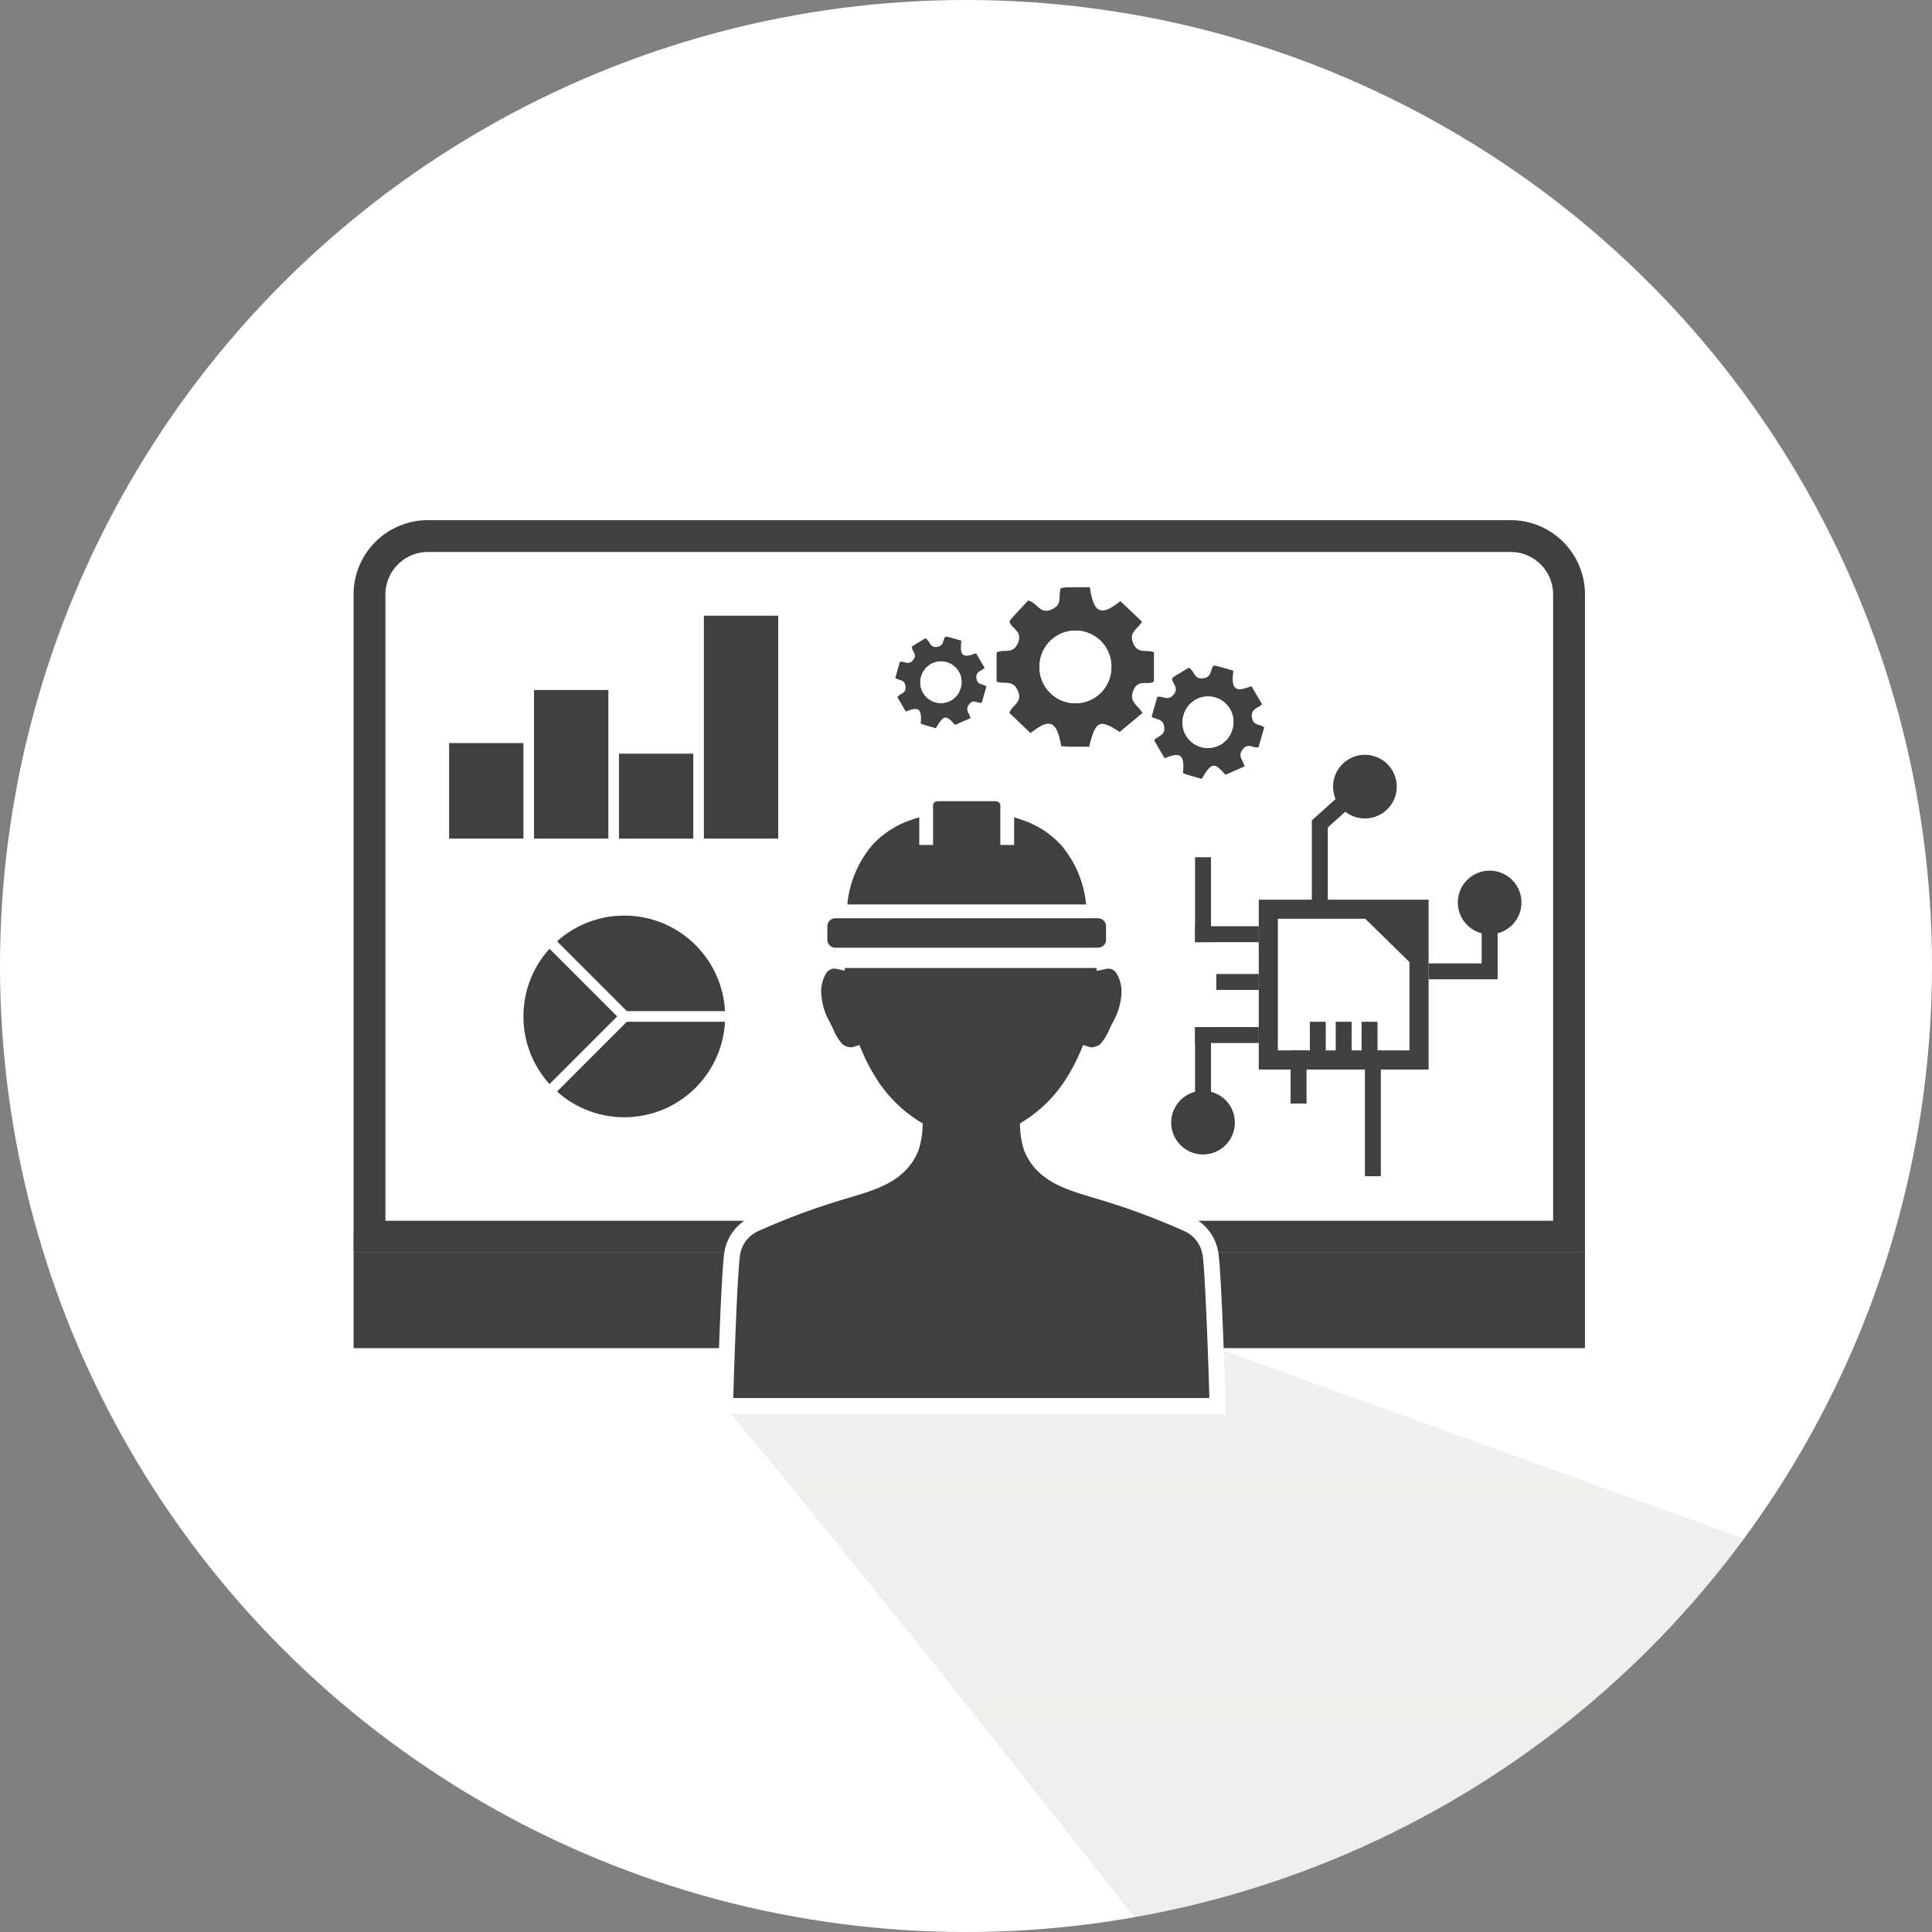
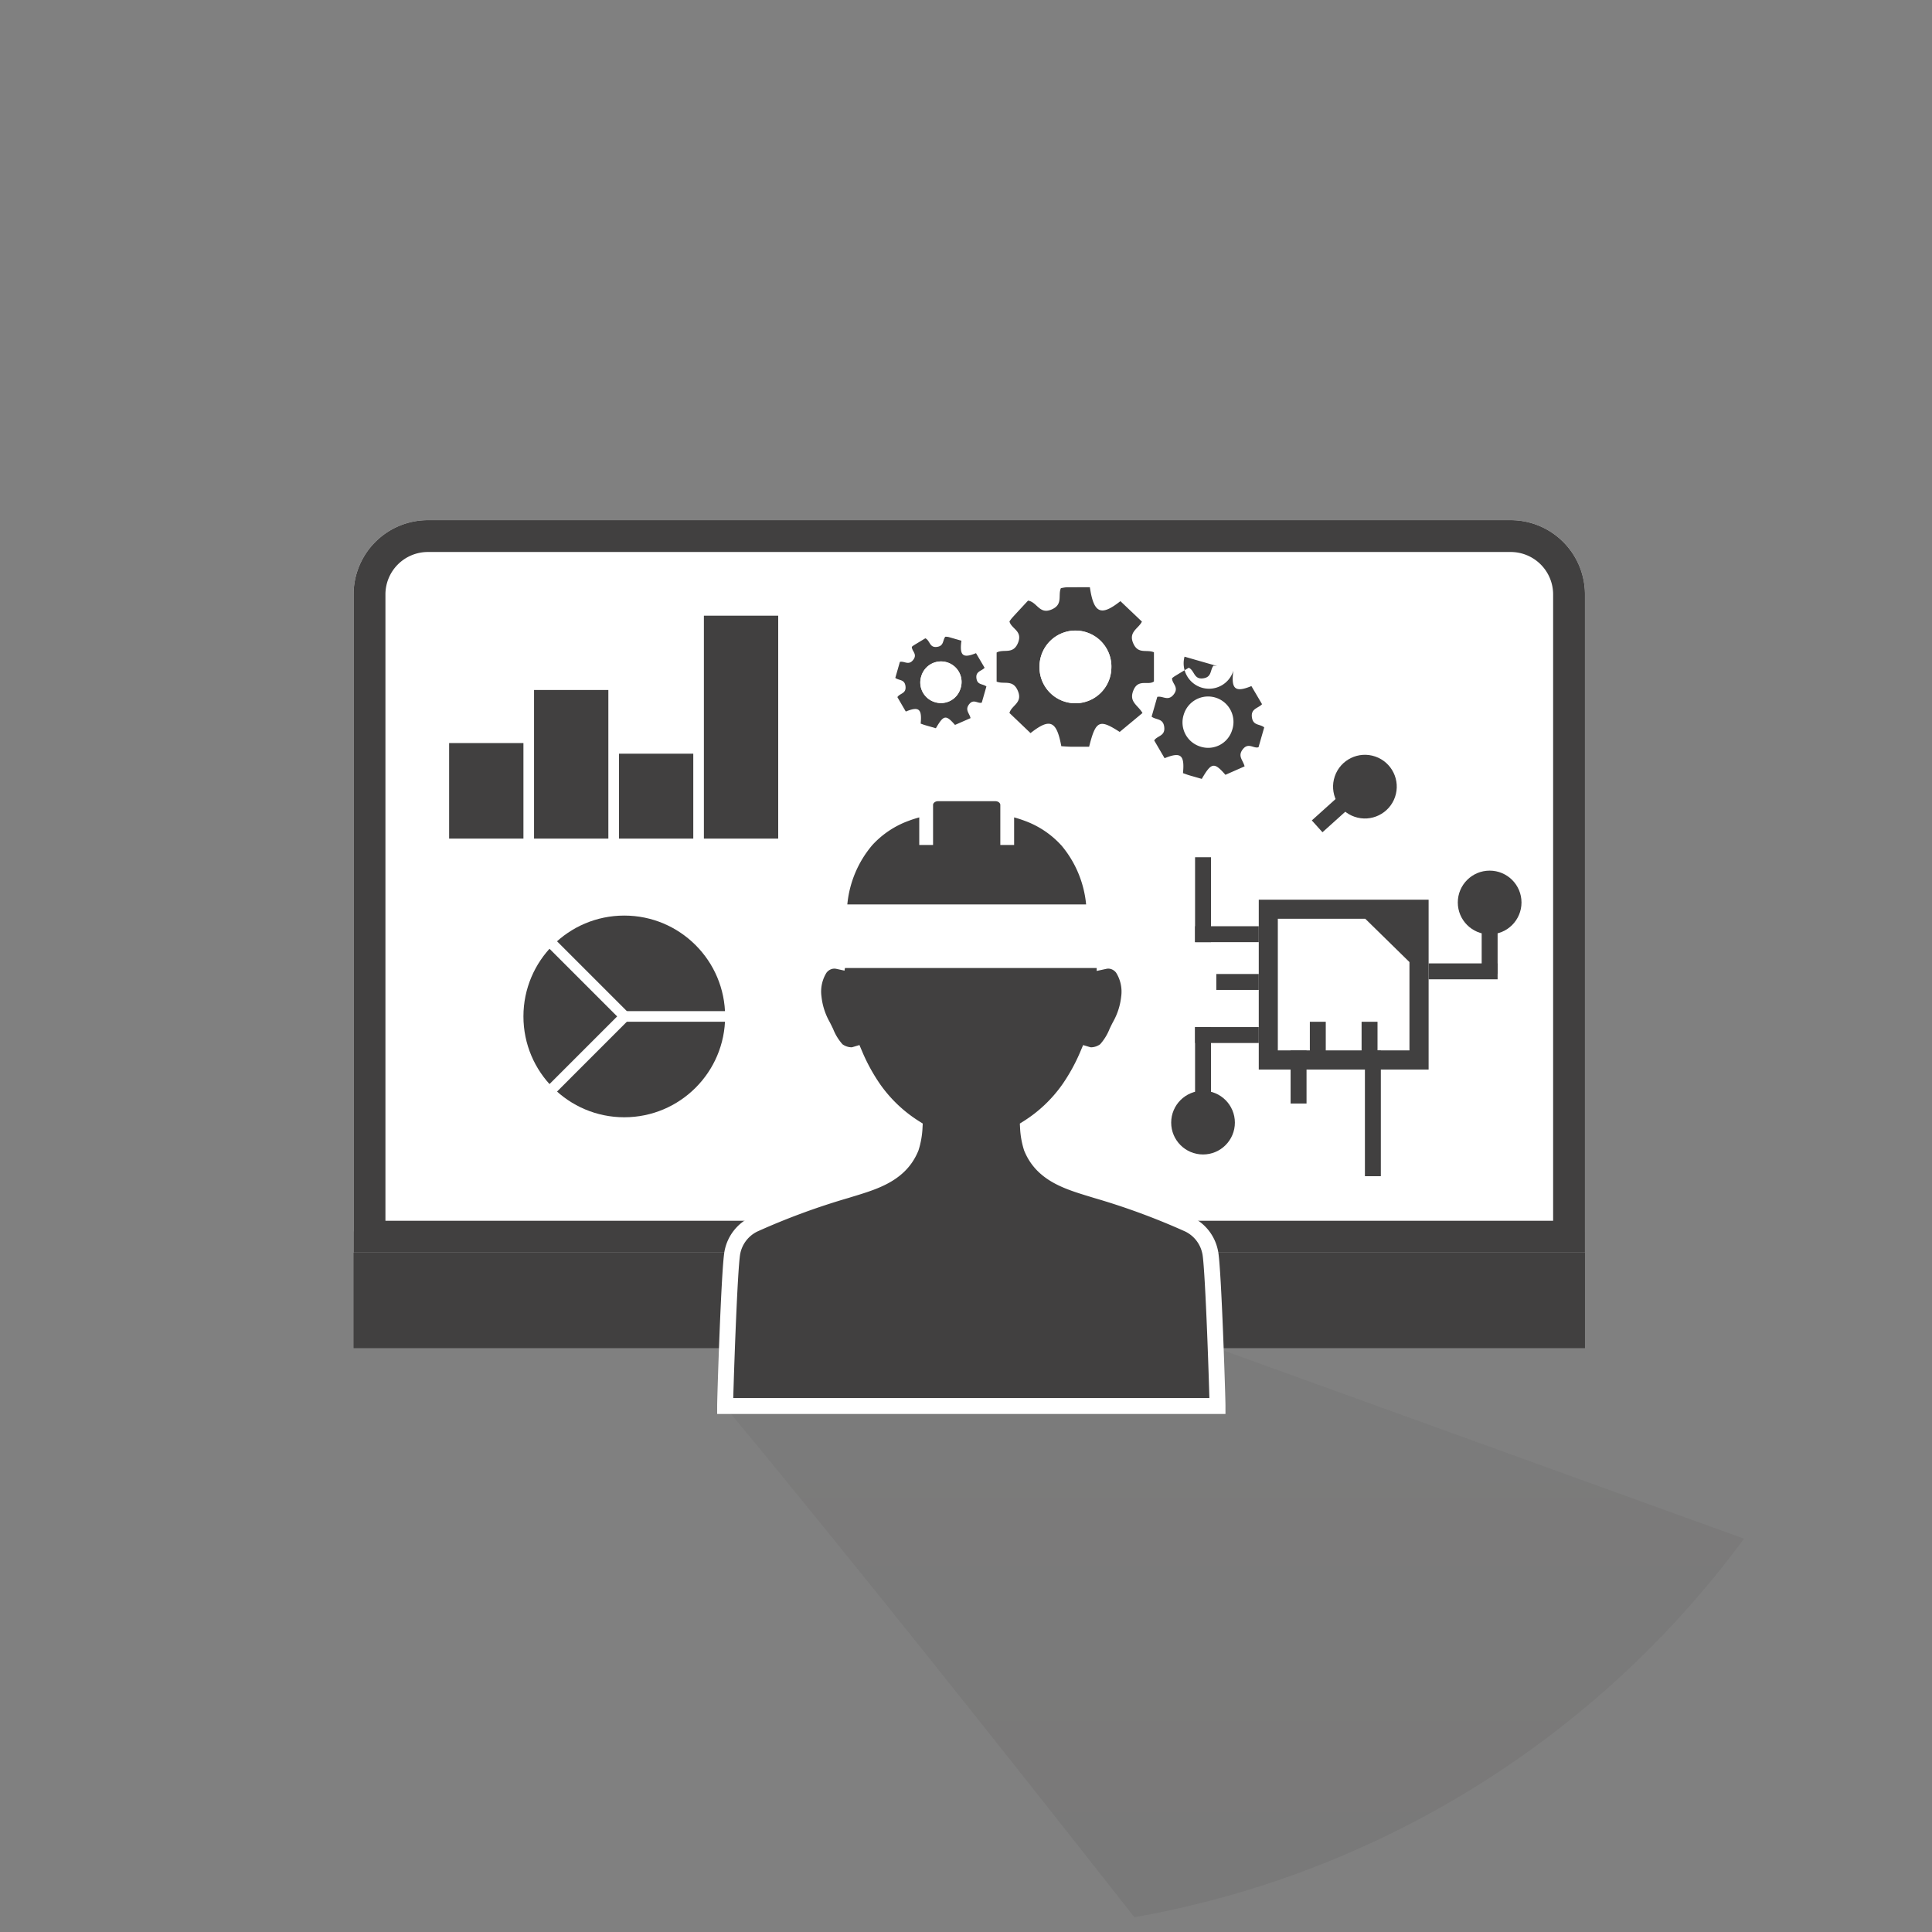
<svg xmlns="http://www.w3.org/2000/svg" width="182" height="182" viewBox="0 0 182 182">
  <rect x="0" y="0" width="182" height="182" fill="#808080" stroke="none" />
  <defs>
    <clipPath id="clip-path">
      <circle id="楕円形_24" data-name="楕円形 24" cx="91" cy="91" r="91" transform="translate(896 2844.737)" fill="#fff" />
    </clipPath>
    <linearGradient id="linear-gradient" x1="0.5" x2="0.5" y2="1" gradientUnits="objectBoundingBox">
      <stop offset="0" stop-color="#535252" />
      <stop offset="1" stop-color="#1a1311" />
      <stop offset="1" stop-color="#535252" />
    </linearGradient>
    <clipPath id="clip-path-2">
      <rect id="長方形_532" data-name="長方形 532" width="14.819" height="15.025" fill="#414040" />
    </clipPath>
    <clipPath id="clip-path-3">
      <rect id="長方形_532-2" data-name="長方形 532" width="10.475" height="10.62" transform="translate(0 0)" fill="#414040" />
    </clipPath>
    <clipPath id="clip-path-4">
      <rect id="長方形_532-3" data-name="長方形 532" width="8.473" height="8.59" transform="translate(0 0)" fill="#414040" />
    </clipPath>
  </defs>
  <g id="グループ_2096" data-name="グループ 2096" transform="translate(-1213 -2734)">
    <g id="グループ_1027" data-name="グループ 1027" transform="translate(317 -111)">
-       <circle id="楕円形_11" data-name="楕円形 11" cx="91" cy="91" r="91" transform="translate(896 2845)" fill="#fff" />
      <g id="マスクグループ_12" data-name="マスクグループ 12" transform="translate(0 0.263)" clip-path="url(#clip-path)">
        <path id="パス_1532" data-name="パス 1532" d="M966.789,2968.521c-.124-.213-29.093-12.343-29.3-12.809-6.354-13.577,48.486,17.868,55.992,6.176,0,.016-6.24,20.235-10.078,0l101.576,36.727,5.778,28.358-69.524,21.944s-32.95-42.711-56.855-71.584C964.857,2964.539,970.59,2974.145,966.789,2968.521Z" opacity="0.08" fill="url(#linear-gradient)" style="mix-blend-mode: multiply;isolation: isolate" />
      </g>
    </g>
    <g id="グループ_1767" data-name="グループ 1767" transform="translate(355.309)">
      <rect id="長方形_732" data-name="長方形 732" width="116" height="11" transform="translate(891 2850)" fill="#414040" />
      <g id="グループ_1766" data-name="グループ 1766" transform="translate(0 -3)">
        <g id="長方形_730" data-name="長方形 730" transform="translate(891 2786)" fill="#fff" stroke="#414040" stroke-width="3">
          <path d="M7,0H109a7,7,0,0,1,7,7V69a0,0,0,0,1,0,0H0a0,0,0,0,1,0,0V7A7,7,0,0,1,7,0Z" stroke="none" />
          <path d="M7,1.5H109A5.5,5.5,0,0,1,114.5,7V67.5a0,0,0,0,1,0,0H1.5a0,0,0,0,1,0,0V7A5.5,5.5,0,0,1,7,1.5Z" fill="none" />
        </g>
        <g id="グループ_1765" data-name="グループ 1765">
          <rect id="長方形_717" data-name="長方形 717" width="16" height="16" transform="translate(976.27 2821.754)" fill="#414040" />
          <path id="パス_1631" data-name="パス 1631" d="M0,0H8.237L12.4,4.079V12.4H0Z" transform="translate(978.066 2823.551)" fill="#fff" />
          <g id="グループ_1758" data-name="グループ 1758" transform="translate(965.672 2839.91) rotate(-90)">
            <rect id="長方形_719" data-name="長方形 719" width="1.5" height="6" transform="translate(14.156 4.598)" fill="#414040" />
            <rect id="長方形_720" data-name="長方形 720" width="1.5" height="8" transform="translate(22.156 4.598) rotate(90)" fill="#414040" />
          </g>
          <rect id="長方形_721" data-name="長方形 721" width="1.5" height="5" transform="translate(979.27 2835.955)" fill="#414040" />
          <rect id="長方形_722" data-name="長方形 722" width="1.5" height="6.5" transform="translate(998.77 2827.754) rotate(90)" fill="#414040" />
          <rect id="長方形_723" data-name="長方形 723" width="1.5" height="5" transform="translate(997.27 2823.754)" fill="#414040" />
          <circle id="楕円形_52" data-name="楕円形 52" cx="3" cy="3" r="3" transform="translate(995.02 2819.016)" fill="#414040" />
          <rect id="長方形_724" data-name="長方形 724" width="1.5" height="4" transform="translate(976.27 2828.754) rotate(90)" fill="#414040" />
          <rect id="長方形_725" data-name="長方形 725" width="1.5" height="6" transform="translate(976.27 2833.754) rotate(90)" fill="#414040" />
          <rect id="長方形_726" data-name="長方形 726" width="1.5" height="7" transform="translate(970.27 2833.754)" fill="#414040" />
          <circle id="楕円形_53" data-name="楕円形 53" cx="3" cy="3" r="3" transform="translate(968.02 2839.754)" fill="#414040" />
-           <rect id="長方形_728" data-name="長方形 728" width="1.5" height="7.738" transform="translate(981.27 2814.277)" fill="#414040" />
          <rect id="長方形_729" data-name="長方形 729" width="1.5" height="4.754" transform="translate(984.801 2811.105) rotate(48)" fill="#414040" />
          <circle id="楕円形_54" data-name="楕円形 54" cx="3" cy="3" r="3" transform="translate(984.41 2807.291) rotate(19)" fill="#414040" />
          <rect id="長方形_731" data-name="長方形 731" width="1.5" height="11.846" transform="translate(986.27 2835.955)" fill="#414040" />
          <g id="グループ_1761" data-name="グループ 1761" transform="translate(968.488 2812.156)">
            <rect id="長方形_733" data-name="長方形 733" width="1.5" height="3" transform="translate(12.594 21.098)" fill="#414040" />
-             <rect id="長方形_734" data-name="長方形 734" width="1.5" height="3" transform="translate(15.031 21.098)" fill="#414040" />
            <rect id="長方形_735" data-name="長方形 735" width="1.5" height="3" transform="translate(17.469 21.098)" fill="#414040" />
          </g>
        </g>
        <g id="グループ_1759" data-name="グループ 1759" transform="translate(877.465 2791.32)">
          <g id="グループ_1292" data-name="グループ 1292" transform="translate(74.111 1)">
            <g id="グループ_1291" data-name="グループ 1291" transform="translate(0 0)" clip-path="url(#clip-path-2)">
              <path id="パス_1529" data-name="パス 1529" d="M8.784,0c.365,2.483,1.05,2.752,2.877,1.31l2.026,1.926c-.319.673-1.328.972-.789,2.107.467.982,1.229.488,1.922.784V8.877c-.535.4-1.472-.284-1.931.825s.413,1.384.851,2.143L11.593,13.63c-1.911-1.231-2.254-1.1-2.879,1.393-.542,0-1.113.005-1.684,0-.318,0-.636-.032-.936-.047-.445-2.416-1.076-2.673-2.9-1.236L1.206,11.844c.211-.742,1.264-.938.8-2.069S.7,9.18,0,8.89V6.151c.658-.373,1.543.222,2.009-.9.476-1.152-.621-1.314-.8-2.03a3.416,3.416,0,0,1,.24-.325C1.96,2.332,2.478,1.779,2.96,1.26c.868.136,1.06,1.333,2.221.835,1.1-.473.581-1.318.868-2A3.089,3.089,0,0,1,6.566.006C7.284,0,8,0,8.784,0m2.023,7.649a3.386,3.386,0,1,0-6.767-.212,3.385,3.385,0,1,0,6.767.212" transform="translate(0 0)" fill="#414040" />
              <path id="パス_1530" data-name="パス 1530" d="M13.747,10.623a3.385,3.385,0,1,1-6.767-.212,3.386,3.386,0,1,1,6.767.212" transform="translate(-2.94 -2.972)" fill="#fff" />
            </g>
          </g>
          <g id="グループ_1293" data-name="グループ 1293" transform="translate(90.444 7.149) rotate(16)">
            <g id="グループ_1291-2" data-name="グループ 1291" transform="translate(0 0)" clip-path="url(#clip-path-3)">
-               <path id="パス_1529-2" data-name="パス 1529" d="M6.209,0c.258,1.755.742,1.945,2.033.926L9.675,2.289c-.226.475-.939.687-.558,1.489.33.694.869.345,1.358.554V6.275c-.378.281-1.041-.2-1.365.583s.292.978.6,1.515L8.194,9.635c-1.351-.87-1.594-.775-2.035.984-.383,0-.787,0-1.19,0-.225,0-.449-.023-.662-.034-.314-1.708-.761-1.889-2.053-.873L.852,8.372c.149-.524.893-.663.565-1.463S.494,6.489,0,6.284V4.348c.465-.264,1.091.157,1.42-.639C1.757,2.894.981,2.78.854,2.274a2.415,2.415,0,0,1,.169-.23c.362-.395.728-.786,1.069-1.153.614.1.749.942,1.57.59.781-.334.411-.932.614-1.411A2.183,2.183,0,0,1,4.641,0C5.148,0,5.656,0,6.209,0m1.43,5.407a2.393,2.393,0,1,0-4.783-.15,2.393,2.393,0,1,0,4.783.15" transform="translate(0 0)" fill="#414040" />
+               <path id="パス_1529-2" data-name="パス 1529" d="M6.209,0c.258,1.755.742,1.945,2.033.926L9.675,2.289c-.226.475-.939.687-.558,1.489.33.694.869.345,1.358.554V6.275c-.378.281-1.041-.2-1.365.583s.292.978.6,1.515L8.194,9.635c-1.351-.87-1.594-.775-2.035.984-.383,0-.787,0-1.19,0-.225,0-.449-.023-.662-.034-.314-1.708-.761-1.889-2.053-.873L.852,8.372c.149-.524.893-.663.565-1.463S.494,6.489,0,6.284V4.348c.465-.264,1.091.157,1.42-.639C1.757,2.894.981,2.78.854,2.274a2.415,2.415,0,0,1,.169-.23c.362-.395.728-.786,1.069-1.153.614.1.749.942,1.57.59.781-.334.411-.932.614-1.411A2.183,2.183,0,0,1,4.641,0C5.148,0,5.656,0,6.209,0a2.393,2.393,0,1,0-4.783-.15,2.393,2.393,0,1,0,4.783.15" transform="translate(0 0)" fill="#414040" />
              <path id="パス_1530-2" data-name="パス 1530" d="M4.783,2.522a2.36,2.36,0,0,1-2.5,2.32A2.381,2.381,0,0,1,0,2.372a2.393,2.393,0,1,1,4.783.15" transform="translate(2.856 2.886)" fill="#fff" />
            </g>
          </g>
          <g id="グループ_1760" data-name="グループ 1760" transform="translate(65.967 4.652) rotate(16)">
            <g id="グループ_1291-3" data-name="グループ 1291" transform="translate(0 0)" clip-path="url(#clip-path-4)">
              <path id="パス_1529-3" data-name="パス 1529" d="M5.022,0c.208,1.42.6,1.574,1.645.749l1.158,1.1c-.183.385-.759.556-.451,1.2.267.562.7.279,1.1.448V5.075c-.306.228-.842-.162-1.1.472s.236.791.486,1.225L6.628,7.793c-1.092-.7-1.289-.627-1.646.8-.31,0-.636,0-.963,0-.182,0-.363-.018-.535-.027-.254-1.382-.615-1.528-1.661-.707L.689,6.772c.121-.424.722-.536.457-1.183S.4,5.248,0,5.083V3.517C.376,3.3.882,3.644,1.149,3c.272-.659-.355-.752-.458-1.161a1.953,1.953,0,0,1,.137-.186c.293-.319.589-.636.864-.933.5.078.606.762,1.27.478.632-.27.332-.754.5-1.142A1.766,1.766,0,0,1,3.754,0c.41-.006.821,0,1.268,0M6.179,4.375A1.936,1.936,0,1,0,2.31,4.253a1.935,1.935,0,1,0,3.869.121" transform="translate(0 0)" fill="#414040" />
              <path id="パス_1530-3" data-name="パス 1530" d="M3.869,2.04A1.909,1.909,0,0,1,1.846,3.916,1.926,1.926,0,0,1,0,1.919a1.936,1.936,0,1,1,3.869.121" transform="translate(2.31 2.335)" fill="#fff" />
            </g>
          </g>
        </g>
        <g id="グループ_1297" data-name="グループ 1297" transform="translate(899.465 2795.314)">
          <rect id="長方形_538" data-name="長方形 538" width="7" height="9" transform="translate(0.535 11.685)" fill="#414040" />
          <rect id="長方形_539" data-name="長方形 539" width="7" height="14" transform="translate(8.535 6.685)" fill="#414040" />
          <rect id="長方形_540" data-name="長方形 540" width="7" height="8" transform="translate(16.535 12.685)" fill="#414040" />
          <rect id="長方形_541" data-name="長方形 541" width="7" height="21" transform="translate(24.535 -0.315)" fill="#414040" />
        </g>
        <g id="グループ_1757" data-name="グループ 1757" transform="translate(904.6 2878.785) rotate(-90)">
          <circle id="楕円形_55" data-name="楕円形 55" cx="9.5" cy="9.5" r="9.5" transform="translate(36.535 2.4)" fill="#414040" />
          <g id="グループ_1756" data-name="グループ 1756">
            <line id="線_105" data-name="線 105" y2="10" transform="translate(46.035 11.9)" fill="none" stroke="#fff" stroke-width="1" />
            <line id="線_106" data-name="線 106" y2="10" transform="translate(53.105 4.865) rotate(45)" fill="none" stroke="#fff" stroke-width="1" />
            <line id="線_107" data-name="線 107" y1="9.999" transform="translate(46.035 11.936) rotate(135)" fill="none" stroke="#fff" stroke-width="1" />
          </g>
        </g>
      </g>
      <g id="グループ_1747" data-name="グループ 1747" transform="translate(926 2809.475)">
        <g id="グループ_1748" data-name="グループ 1748" transform="translate(0 0)">
          <g id="グループ_1751" data-name="グループ 1751" transform="translate(9.628)">
-             <path id="パス_1628" data-name="パス 1628" d="M255.361,329.782H230.624a.759.759,0,0,1-.759-.759v-1.259a.759.759,0,0,1,.759-.759h24.736a.759.759,0,0,1,.759.759v1.259a.759.759,0,0,1-.759.759" transform="translate(-229.865 -315.978)" fill="#414040" />
            <path id="パス_1629" data-name="パス 1629" d="M293.327,4.139a8.674,8.674,0,0,0-3.462-2.3q-.46-.172-.96-.309v2.6h-1.3V.361c0-.2-.212-.356-.472-.356h-5.392c-.26,0-.472.16-.472.356V4.128h-1.3V1.53q-.5.138-.96.309a8.674,8.674,0,0,0-3.462,2.3,10.1,10.1,0,0,0-2.355,5.592h22.495a10.1,10.1,0,0,0-2.355-5.592" transform="translate(-271.309 -0.005)" fill="#414040" />
          </g>
          <g id="グループ_1750" data-name="グループ 1750" transform="translate(0 14.966)">
            <g id="グループ_1752" data-name="グループ 1752">
              <path id="パス_1630" data-name="パス 1630" d="M45.7,27.562a3.714,3.714,0,0,0-2.07-2.685,66.033,66.033,0,0,0-8.671-3.189c-2.344-.726-4.89-1.357-6-3.807q-.044-.1-.085-.193a7.486,7.486,0,0,1-.34-1.886,13.558,13.558,0,0,0,3.87-3.691,17.982,17.982,0,0,0,1.75-3.192,1.2,1.2,0,0,0,.354.051,2.281,2.281,0,0,0,1.326-.481A5.586,5.586,0,0,0,36.9,6.793c.109-.229.213-.445.316-.635a6.941,6.941,0,0,0,.839-2.632A4.118,4.118,0,0,0,37.46.779a1.743,1.743,0,0,0-.867-.643,1.621,1.621,0,0,0-.842-.042c0-.032,0-.063-.006-.095H10.638c0,.032,0,.063-.005.095A1.622,1.622,0,0,0,9.79.136a1.742,1.742,0,0,0-.867.643,4.118,4.118,0,0,0-.591,2.747,6.94,6.94,0,0,0,.839,2.632c.1.19.206.406.316.635a5.587,5.587,0,0,0,1.058,1.694,2.281,2.281,0,0,0,1.326.481,1.2,1.2,0,0,0,.354-.051,17.982,17.982,0,0,0,1.75,3.192,13.559,13.559,0,0,0,3.87,3.691,7.486,7.486,0,0,1-.34,1.886q-.041.1-.085.193c-1.108,2.45-3.654,3.081-6,3.807A66.037,66.037,0,0,0,2.75,24.877a3.714,3.714,0,0,0-2.07,2.685C.381,29.184,0,41.218,0,42.007H46.384c0-.79-.381-12.823-.681-14.445" fill="#414040" stroke="#fff" stroke-width="1.5" />
            </g>
          </g>
        </g>
      </g>
    </g>
  </g>
</svg>